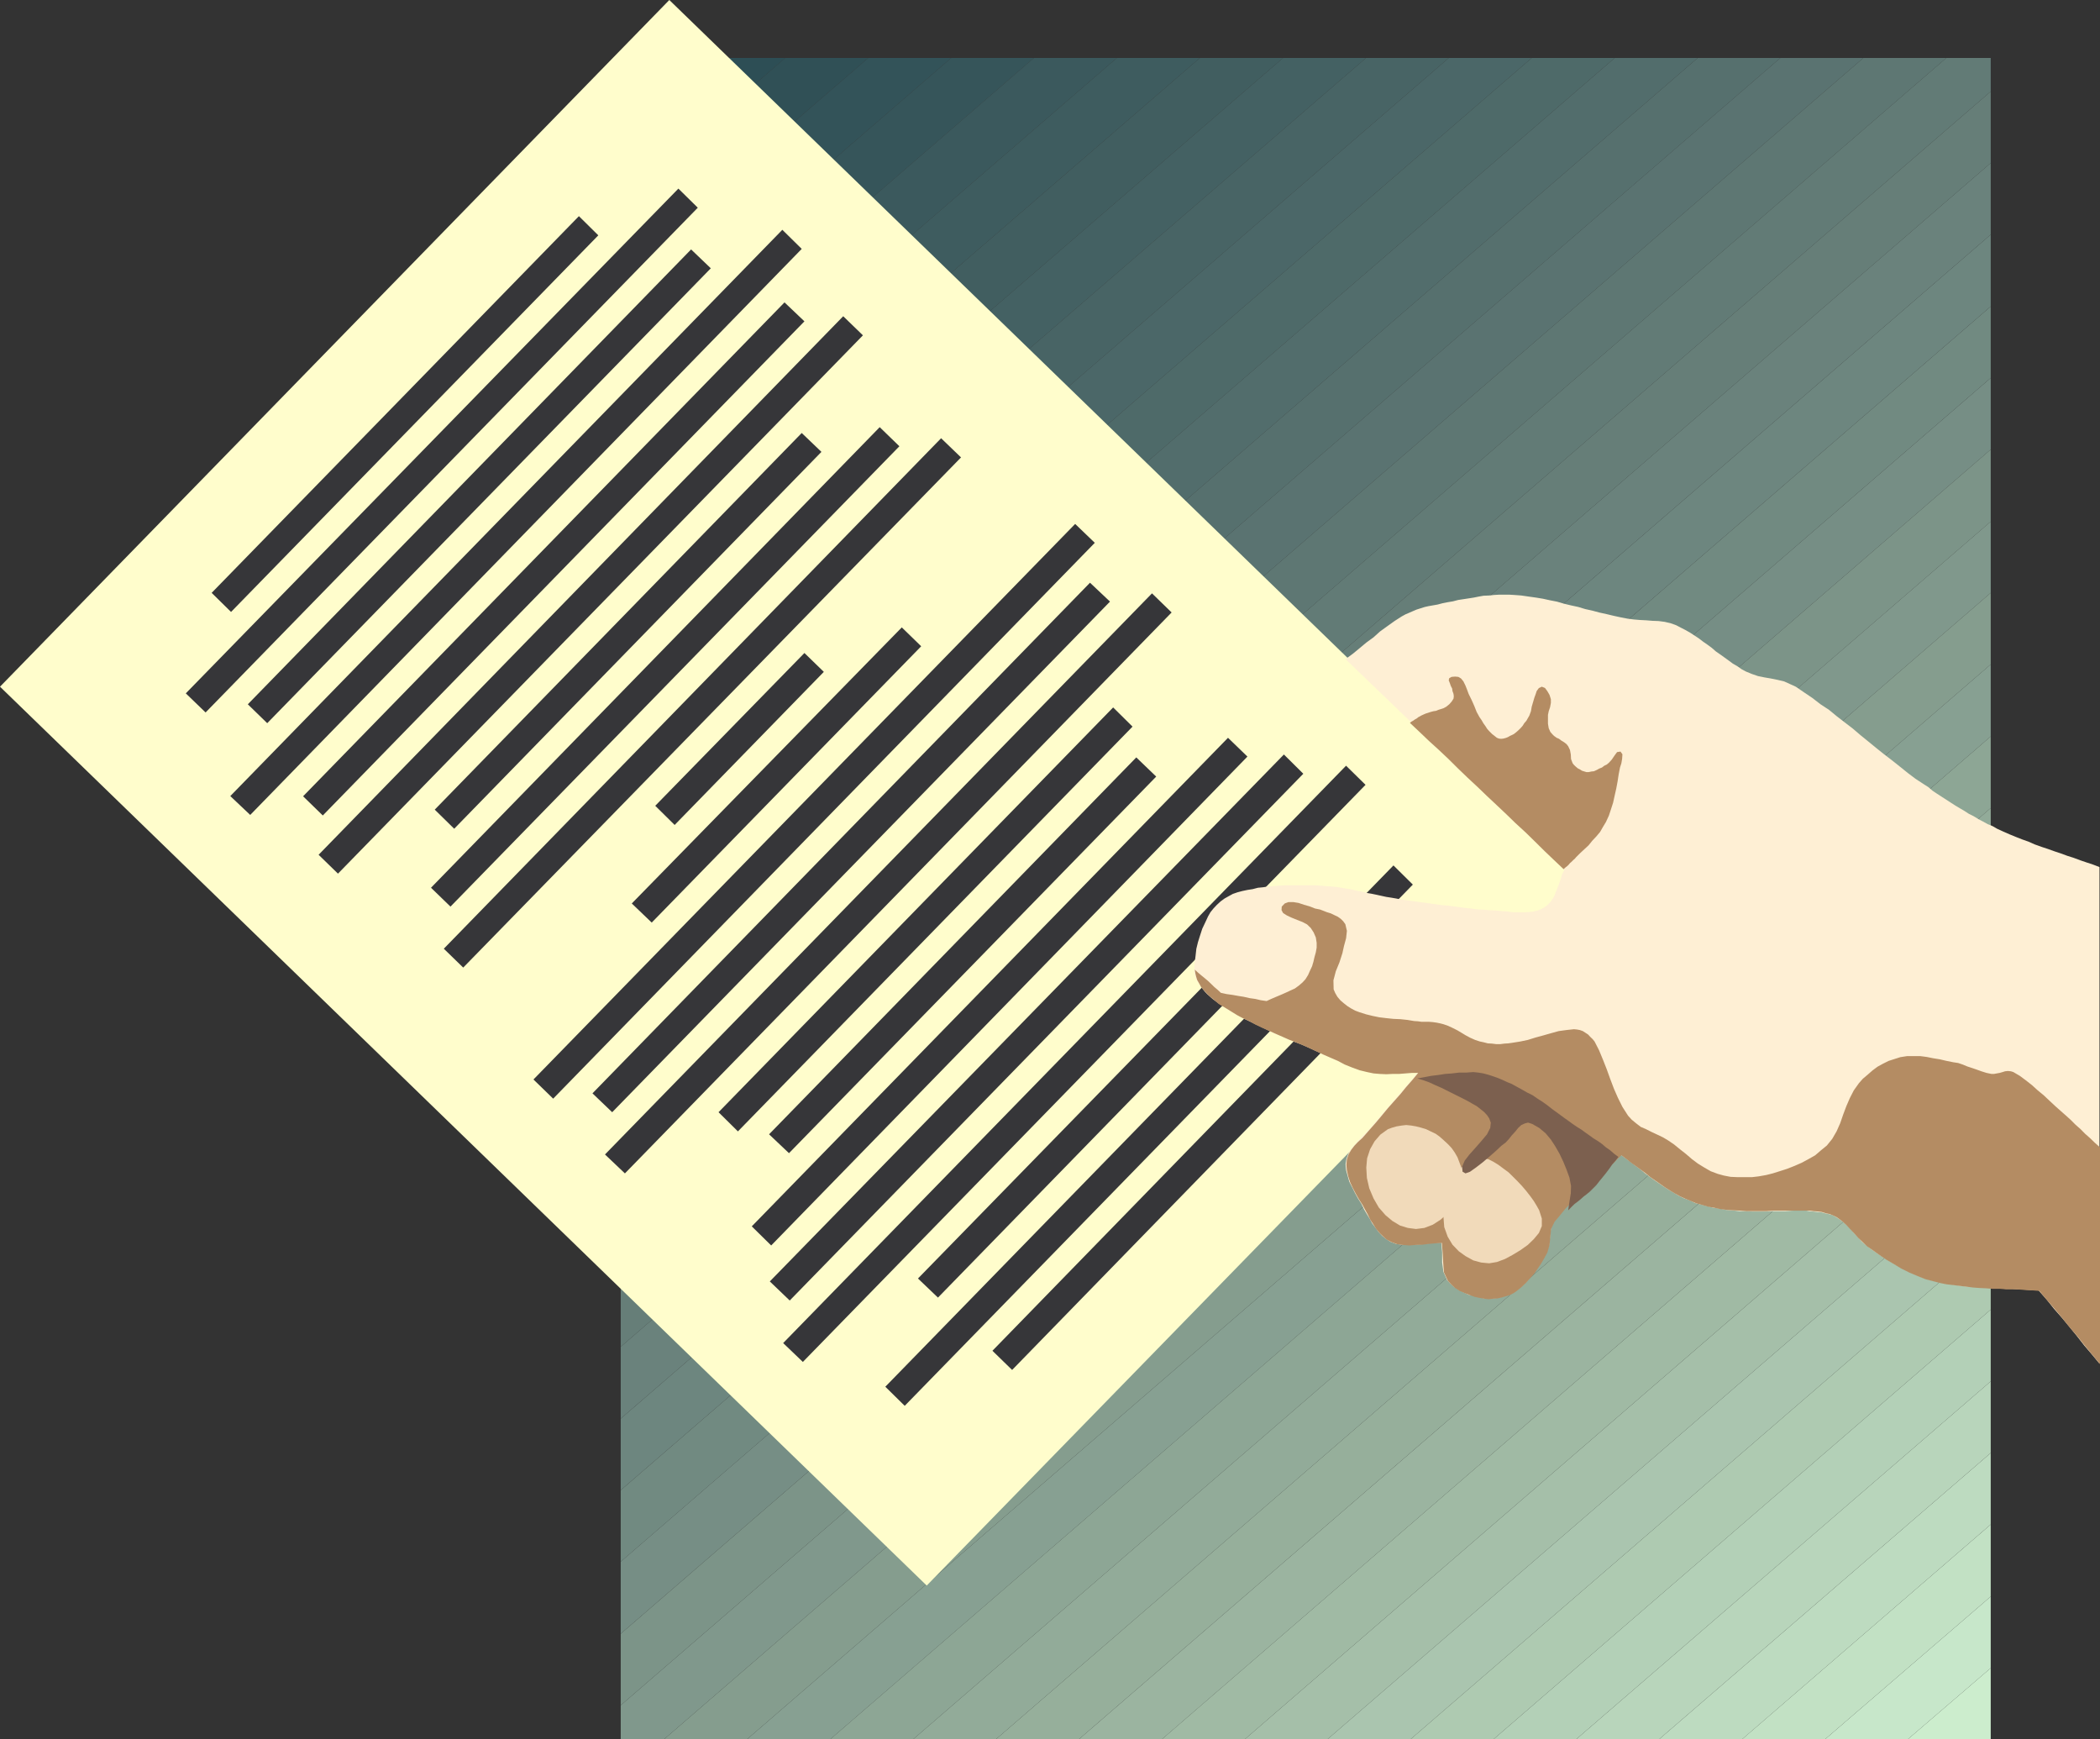
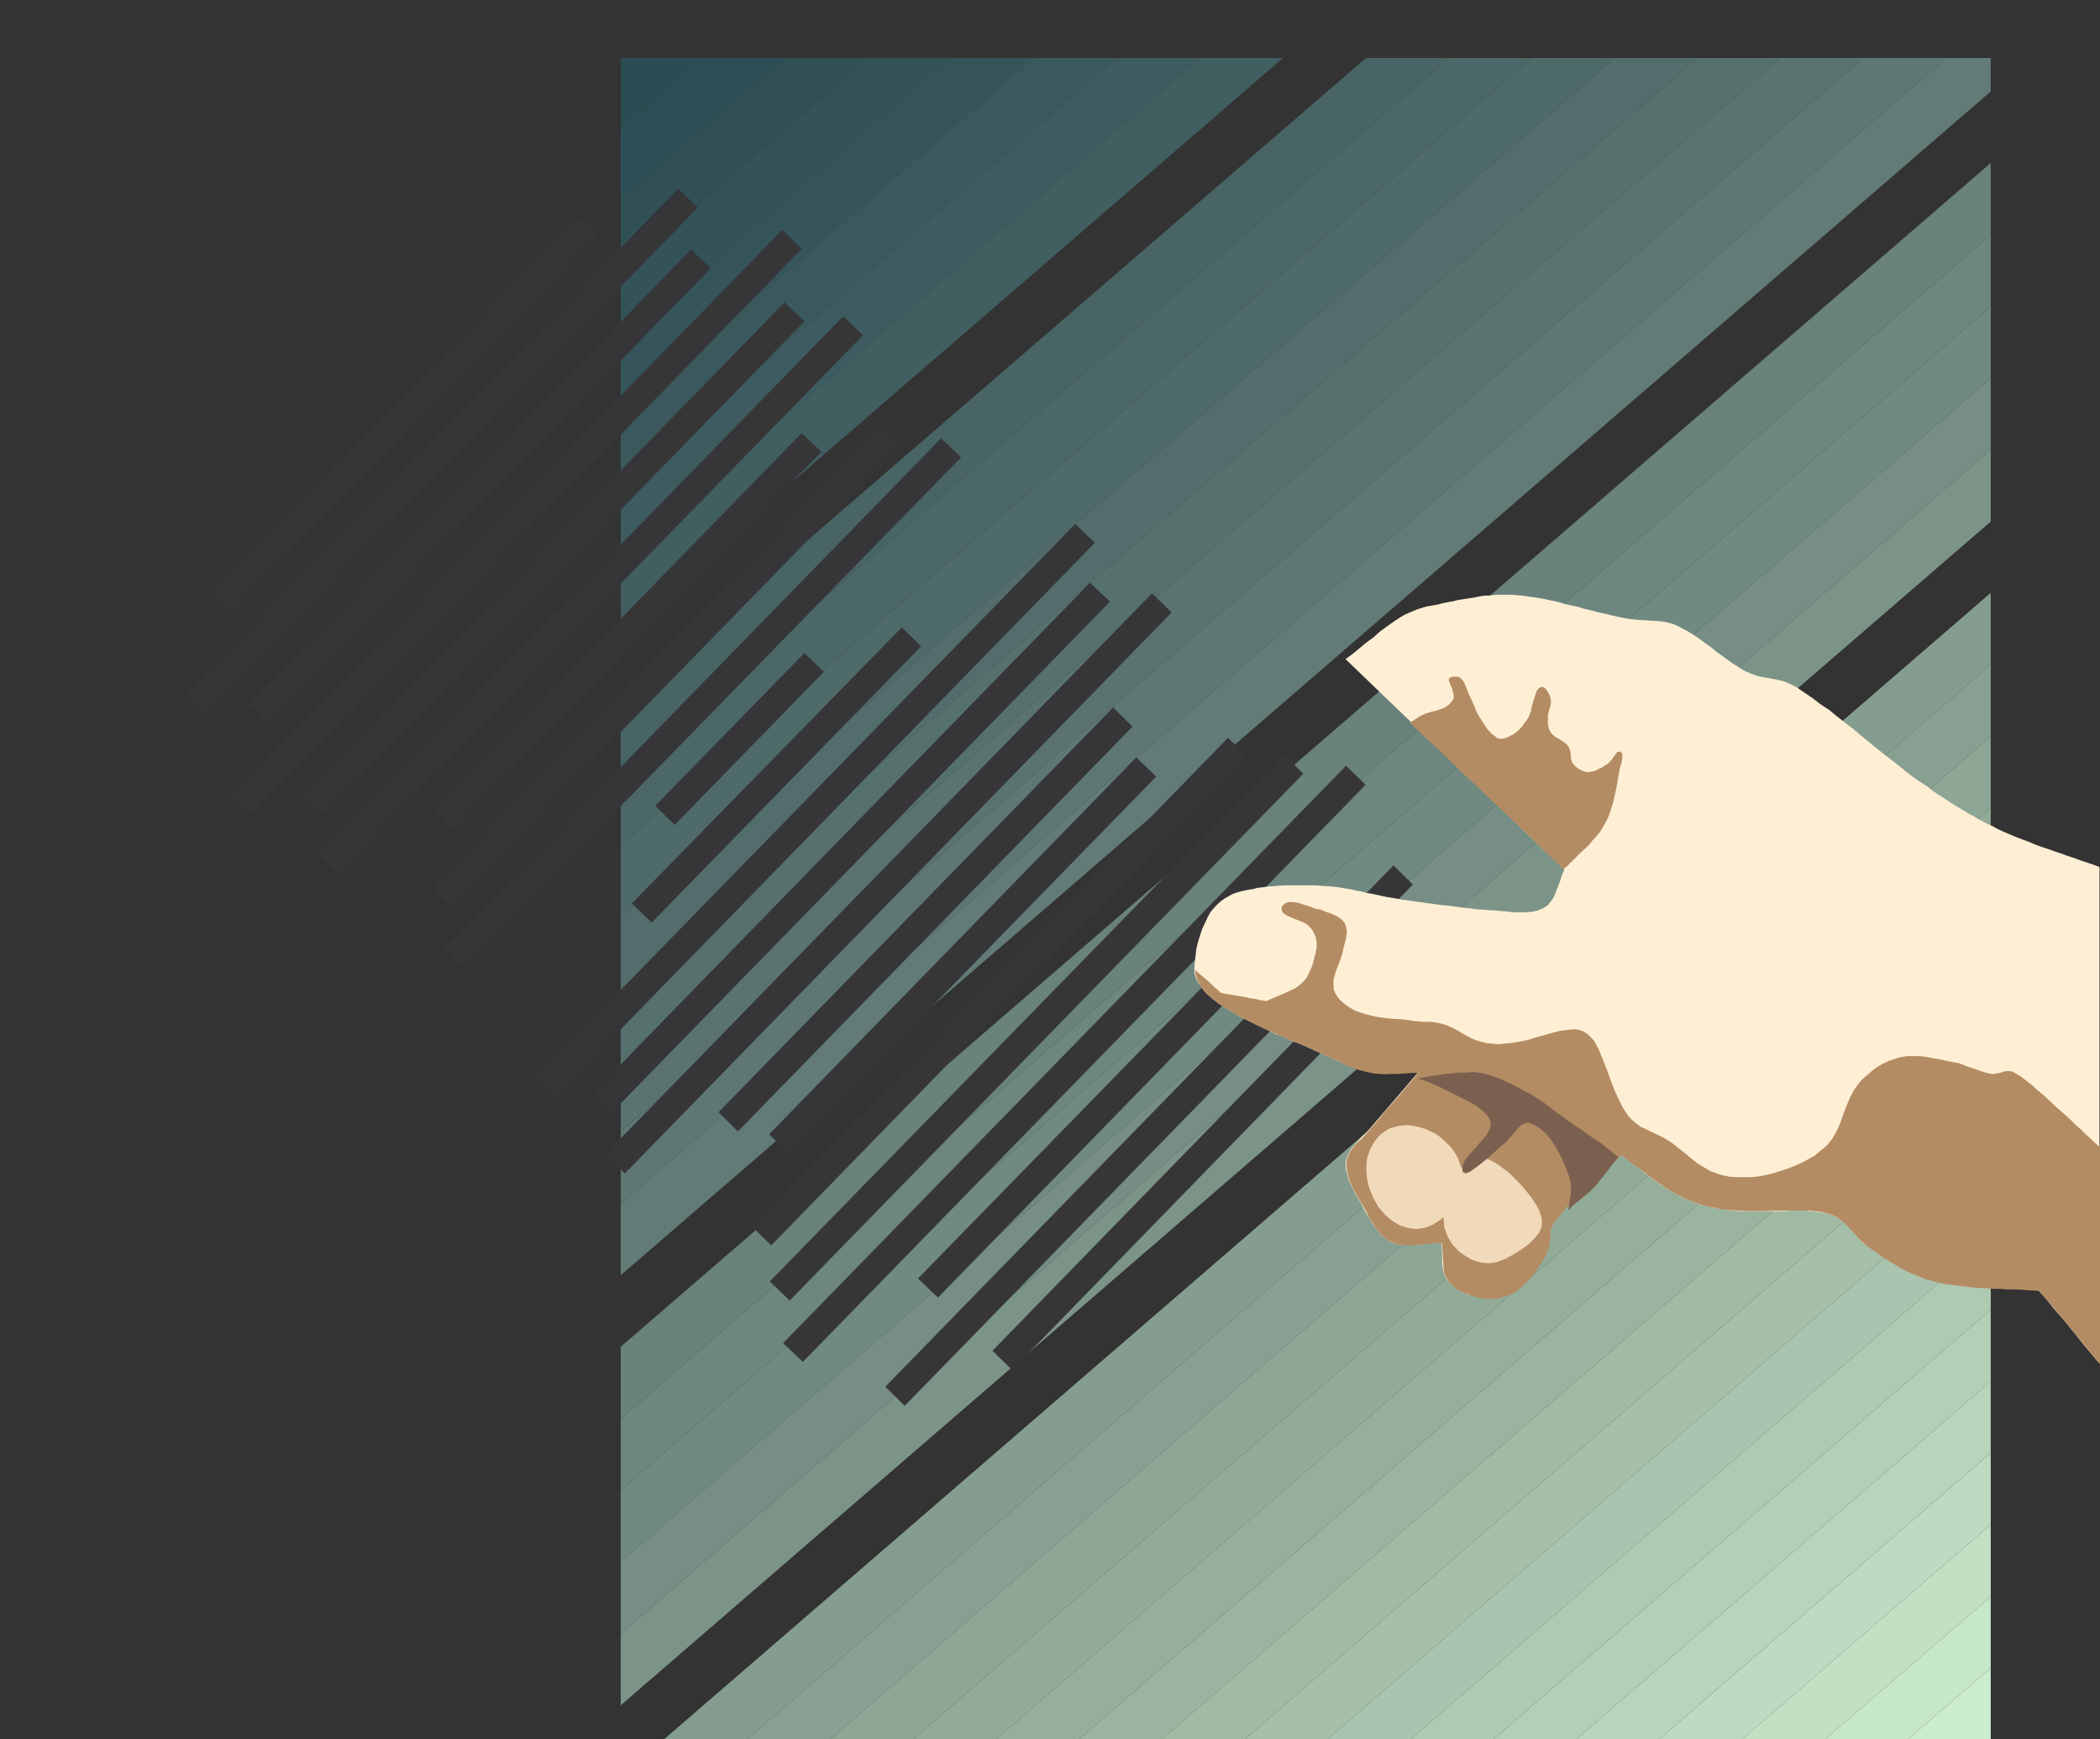
<svg xmlns="http://www.w3.org/2000/svg" width="109.531" height="90.695">
  <rect width="100%" height="100%" fill="#333333" stroke="none" />
  <path fill="#2a4c52" d="M36.684 3.023h-4.309v3.704zm0 0" />
  <path fill="#2d4e55" d="M36.684 3.023h4.273l-8.582 7.422V6.727l4.309-3.704" />
  <path fill="#305056" d="M40.957 3.023h4.328l-12.91 11.141v-3.719l8.582-7.422" />
  <path fill="#335359" d="M45.285 3.023h4.328L32.375 17.922v-3.758l12.91-11.14" />
  <path fill="#36555a" d="M49.613 3.023h4.313l-21.551 18.63v-3.731L49.613 3.023" />
  <path fill="#3b595d" d="M53.926 3.023h4.328l-25.879 22.36v-3.73l21.55-18.63" />
  <path fill="#3e5c5f" d="M58.254 3.023h4.328L32.375 29.125v-3.742l25.879-22.36" />
  <path fill="#415e60" d="M62.582 3.023h4.34L32.375 32.855v-3.73L62.582 3.023" />
-   <path fill="#446163" d="M66.922 3.023h4.328L32.375 36.59v-3.735L66.922 3.023" />
  <path fill="#486465" d="M71.25 3.023h4.313L32.375 40.352V36.59L71.25 3.023" />
  <path fill="#4b6768" d="M75.563 3.023h4.328L32.375 44.082v-3.73L75.563 3.023" />
  <path fill="#4e6a69" d="M79.89 3.023h4.329l-51.844 44.79v-3.731L79.891 3.023" />
  <path fill="#526d6c" d="M84.219 3.023h4.328L32.375 51.555v-3.743L84.219 3.023" />
  <path fill="#56706e" d="M88.547 3.023h4.312L32.375 55.285v-3.73L88.547 3.023" />
  <path fill="#5a7371" d="M92.86 3.023h4.328L32.375 59.016v-3.73L92.859 3.022" />
  <path fill="#5e7773" d="M97.188 3.023h4.328l-69.141 59.75v-3.757L97.188 3.023" />
  <path fill="#627b76" d="M101.516 3.023h2.316V4.77L32.375 66.508v-3.735l69.14-59.75" />
-   <path fill="#667e78" d="M103.832 4.77V8.5L32.375 70.238v-3.73L103.832 4.77" />
  <path fill="#6a827c" d="M103.832 8.5v3.734l-71.457 61.75v-3.746L103.832 8.5" />
  <path fill="#6d867f" d="M103.832 12.234v3.746L32.375 77.715v-3.73l71.457-61.75" />
  <path fill="#718a81" d="M103.832 15.98v3.73L32.375 81.446v-3.73l71.457-61.735" />
  <path fill="#768e85" d="M103.832 19.71v3.731L32.375 85.203v-3.758l71.457-61.734" />
  <path fill="#7c9488" d="M103.832 23.441V27.2L32.375 88.934v-3.73l71.457-61.763" />
-   <path fill="#80988c" d="M103.832 27.2v3.718L34.648 90.695h-2.273v-1.761l71.457-61.735" />
  <path fill="#859d8e" d="M103.832 30.918v3.73L38.977 90.695h-4.329l69.184-59.777" />
  <path fill="#87a092" d="M103.832 34.648v3.758l-60.516 52.29h-4.34l64.856-56.048" />
  <path fill="#8da695" d="M103.832 38.406v3.735L47.641 90.695h-4.325l60.516-52.289" />
  <path fill="#92ab99" d="M103.832 42.14v3.731L51.957 90.695h-4.316l56.191-48.554" />
  <path fill="#96af9b" d="M103.832 45.871v3.742L56.285 90.695h-4.328l51.875-44.824" />
  <path fill="#9bb4a0" d="M103.832 49.613v3.73L60.613 90.696h-4.328l47.547-41.082" />
  <path fill="#a0baa4" d="M103.832 53.344v3.73L64.938 90.695h-4.325l43.219-37.351" />
  <path fill="#a5bfa9" d="M103.832 57.074v3.758L69.25 90.695h-4.312l38.894-33.62" />
  <path fill="#aac5af" d="M103.832 60.832v3.73l-30.25 26.133H69.25l34.582-29.863" />
  <path fill="#aecab1" d="M103.832 64.562v3.735L77.91 90.695h-4.328l30.25-26.133" />
  <path fill="#b3d0b7" d="M103.832 68.297v3.742l-21.61 18.656H77.91l25.922-22.398" />
  <path fill="#b8d5bb" d="M103.832 72.04v3.733L86.547 90.695h-4.324l21.609-18.656" />
  <path fill="#bddbc0" d="M103.832 75.773v3.73L90.875 90.696h-4.328l17.285-14.922" />
  <path fill="#c2e1c4" d="M103.832 79.504v3.758l-8.629 7.433h-4.328l12.957-11.191" />
  <path fill="#c7e7ca" d="M103.832 83.262v3.73l-4.312 3.703h-4.317l8.629-7.433" />
  <path fill="#ccedcd" d="M103.832 86.992v3.703H99.52zm0 0" />
-   <path fill="#fffdcc" d="M83.25 46.883 48.336 82.69 0 35.812 34.91 0l48.34 46.883" />
  <path fill="#363639" d="m51.762 70.445 19.156-19.668 1.023 1L52.79 71.445l-1.027-1M72.68 45.133 46.176 72.32l1.012.996L73.69 46.133l-1.011-1m-24.8 21.543 19.168-19.64 1.027.984-19.152 19.652-1.043-.996m-7.031 3.367 29.359-30.11 1.016.997-29.348 30.097-1.027-.984m-.696-3.215 26.813-27.48 1.012 1.004L41.19 67.824l-1.039-.996m-.941-2.871 24.84-25.48 1.013.98-24.84 25.496-1.012-.996m.902-4.801L59.266 39.5l1.039 1-19.153 19.64-1.039-.984m-2.636-1.152 20.582-21.11 1.011 1-20.582 21.11-1.011-1m-5.922 2.203 28.53-29.262 1.024.996-28.515 29.254-1.04-.988m-.652-3.187 25.95-26.63 1.043.985L31.93 58.004l-1.028-.984m-3.078-.723 28.254-28.973 1.024.985-28.25 28.988-1.028-1m5.129-9.18L47.035 32.72l1.012.984-14.055 14.41-1.039-.996m1.223-5.095 7.781-7.968 1.012.984-7.781 7.984-1.012-1m-11.028 7.454 25.938-26.622 1.039 1L24.16 50.461l-1.012-.984m-.668-3.18 23.403-24.02 1.027.996-23.414 24.008-1.016-.984m.196-4.074 19.14-19.641 1.028.984L23.69 43.22l-1.015-.996m-6.058 2.354L43.98 16.492l1.028.996-27.38 28.074-1.01-.984m-.809-3.051L40.918 15.77l1.039.988-25.121 25.77-1.027-1m-3.797-.012 28.793-29.532 1.011.996L13.051 42.5l-1.04-.984m.915-4.786 23.12-23.722 1.028.984-23.136 23.723-1.012-.985m-3.235-.57L35.383 9.836l1.012.996-25.672 26.324-1.032-.996m1.349-5.242 19.155-19.645 1.012 1-19.156 19.641-1.012-.996" />
  <path fill="#feefd4" d="M109.504 71.113V45.22l-.32-.125-.344-.114-.32-.109-.348-.129-.344-.11-.336-.124-.332-.11-.348-.125-.332-.109-.347-.125-.317-.14-.351-.126-.317-.125-.332-.136-.32-.14-.332-.153-.238-.137-.25-.102-.246-.136-.239-.125-.25-.153-.25-.125-.234-.152-.234-.137-.235-.14-.238-.153-.469-.304-.254-.164-.234-.157-.207-.18-.238-.152-.442-.289-.402-.304-.418-.336-.398-.317-.418-.32-.415-.332-.406-.332-.414-.336-.402-.344-.418-.32-.414-.32-.403-.332-.441-.29-.434-.335-.43-.29-.429-.293-.305-.14-.304-.137-.348-.082-.344-.07-.324-.055-.344-.07-.32-.11-.305-.125-.234-.125-.223-.156-.234-.136-.223-.165-.21-.152-.235-.168-.219-.152-.21-.184-.223-.164-.22-.152-.237-.18-.211-.14-.235-.153-.246-.14-.238-.122-.238-.125-.301-.109-.305-.07-.32-.043-.32-.012-.333-.027-.32-.016-.316-.027-.336-.043-.36-.07-.375-.082-.359-.086-.375-.082-.363-.098-.371-.082-.364-.11-.375-.081-.359-.086-.375-.11-.36-.07-.374-.082-.36-.059-.386-.054-.38-.055-.359-.027-.261-.016h-.543l-.262.016-.25.027-.293.012-.246.043-.266.054-.277.043-.262.04-.277.042-.266.07-.265.044-.274.054-.266.07-.25.044-.222.039-.192.043-.222.07-.211.067-.192.082-.195.085-.191.082-.2.11-.37.238-.387.277-.364.262-.343.309-.38.277-.359.3-.343.282-.38.278 11.419 10.984-.125.25-.082.277-.11.305-.113.277-.113.293-.153.235-.191.207-.207.152-.281.125-.305.07-.332.028h-.637l-.347-.043-.332-.024-.32-.031-.305-.012-.305-.03-.305-.013-.293-.043-.304-.027-.305-.043-.305-.04-.308-.042-.317-.027-.308-.043-.301-.04-.305-.043-.293-.039-.61-.086-.304-.039-.266-.054-.25-.043-.261-.04-.266-.058-.25-.055-.262-.054-.265-.043-.25-.07-.262-.044-.262-.066-.265-.043-.25-.043-.262-.04-.281-.027-.262-.015-.262-.028-.277-.015h-1.637l-.293.015-.277.028-.274.015-.265.04-.278.027-.265.07-.277.043-.262.055-.25.066-.25.086-.207.114-.223.125-.207.152-.195.18-.18.191-.156.195-.121.211-.153.328-.152.32-.113.348-.11.348-.085.348-.04.359-.043.348-.023.36v.179l.055.195.05.164.114.184.113.136.11.18.124.152.122.125.27.239.3.222.305.207.32.192.305.18.347.199.32.152.333.164.347.164.32.153.344.183.36.125.695.305.332.125.348.152.39.18.36.168.386.164.375.18.387.168.39.152.387.125.391.113.32.067.328.015.32.028h.348l.317-.028h.348l.347-.015h.332l-2.535 2.953-.195.21-.211.196-.192.223-.195.218-.176.207-.129.239-.097.261-.043.278.027.304.086.309.082.29.156.304.152.308.153.274.176.277.14.293.14.235.153.25.125.234.18.238.164.223.18.191.21.168.223.14.29.11.331.043.32.012.348-.012.348-.027.344-.043.32-.027.348-.012.043.508v.531l.066.48.195.434.18.195.211.18.234.148.25.125.246.118.293.05.25.07.262.071.223.016.21-.016.235-.027.223-.043.207-.07.222-.051.196-.118.164-.109.25-.195.238-.207.207-.262.192-.238.195-.278.18-.261.168-.278.152-.277.137-.387.043-.433.043-.414.152-.364.195-.234.196-.246.191-.239.207-.21.223-.235.218-.219.239-.21.207-.223.234-.192.227-.222.234-.192.223-.21.234-.223.223-.196.234-.207.211-.218.262.191.265.195.25.192.246.18.235.199.254.191.234.168.262.18.238.164.262.168.265.152.247.152.293.141.277.094.277.14.309.082.316.082.336.086.344.043.32.07.348.024.344.043h.347l.348.016h.664l.348-.016h.695l.344-.027.347-.016h.348l.195.043.207.016.223.027.223.016.191.054.195.04.192.054.168.098.265.168.235.191.222.211.207.25.223.234.207.239.235.191.25.195.363.25.387.25.418.25.386.22.403.206.445.2.402.152.43.125.332.066.348.07.343.055.32.055.348.043.344.012.352.03.343.012.348.028.348.015.343.028h.352l.344.027.332.012.347.027.348.016.418.472.387.485.414.472.39.47.387.476.39.5.4.469.39.472" />
  <path fill="#b48c63" d="M109.531 59.836V71.14l-.39-.473-.387-.473-.387-.484-.418-.484-.386-.485-.391-.472-.414-.473-.39-.473-.345-.027-.335-.016-.344-.027-.348-.012h-.348l-.343-.027h-.38l-.343-.027-.348-.016-.347-.027-.332-.043-.344-.04-.336-.042-.348-.04-.347-.07-.317-.082-.43-.113-.417-.164-.43-.184-.418-.207-.387-.234-.402-.235-.387-.265-.375-.266-.238-.164-.234-.223-.22-.21-.21-.235-.223-.234-.207-.223-.25-.223-.234-.164-.168-.086-.195-.082-.192-.039-.223-.07-.21-.027-.22-.016-.195-.027h-1.925l-.348.027h-1.027l-.332-.027-.344-.016-.352-.023-.343-.043-.32-.07-.321-.055-.332-.098-.305-.086-.277-.12-.277-.114-.278-.125-.265-.149-.262-.156-.262-.168-.254-.18-.234-.164-.262-.18-.238-.195-.262-.195-.234-.168-.266-.191-.25-.196-.262-.195-.222.211-.207.223-.254.191-.207.207-.235.227-.218.191-.239.223-.222.191-.235.207-.21.227-.223.207-.207.234-.219.223-.195.238-.192.235-.199.234-.18.375-.039.402-.043.43-.11.387-.151.28-.168.29-.168.25-.192.277-.445.5-.238.223-.235.191-.164.114-.195.097-.223.07-.222.067-.208.043-.234.016-.223.027-.222-.027-.25-.043-.262-.055-.266-.098-.25-.097-.261-.114-.239-.152-.195-.18-.18-.191-.207-.445-.039-.5-.027-.516-.043-.523-.348.027-.32.027-.344.043-.347.012-.332.027-.348-.027-.293-.04-.305-.112-.234-.125-.195-.168-.196-.192-.18-.222-.148-.239-.152-.234-.125-.262-.13-.234-.151-.281-.18-.278-.164-.289-.152-.293-.141-.304-.098-.305-.07-.309-.027-.289.027-.289.086-.254.136-.234.168-.219.196-.207.219-.195.39-.446.317-.359.304-.363.32-.387.333-.375.32-.36.305-.374.32-.364.305-.37h-.32l-.344.027-.336.027h-.344l-.32.015-.348-.015-.317-.027-.335-.07-.387-.094-.387-.141-.39-.156-.36-.192-.39-.168-.376-.164-.386-.18-.364-.167-.343-.153-.348-.14-.348-.137-.343-.152-.348-.153-.348-.156-.347-.152-.348-.164-.316-.18-.336-.152-.317-.168-.316-.196-.309-.191-.332-.195-.277-.239-.277-.234-.125-.137-.141-.152-.11-.14-.097-.18-.098-.168-.055-.18-.039-.164-.03-.196.167.153.18.152.168.137.18.152.164.156.156.153.18.152.164.153.304.066.309.043.305.055.273.043.309.07.304.043.278.066.304.043.235-.109.265-.113.235-.098.25-.11.234-.109.25-.113.21-.152.196-.168.153-.168.136-.22.098-.222.11-.234.07-.238.054-.235.07-.25.044-.246v-.254l-.043-.277-.114-.262-.152-.234-.191-.184-.235-.125-.281-.11-.305-.124-.234-.11-.195-.125-.082-.152.011-.183.157-.165.191-.07h.262l.265.043.293.098.29.082.277.11.265.054.192.074.168.066.195.059.195.094.18.086.152.109.125.125.11.152.082.348-.043.387-.11.406-.082.371-.152.473-.191.468-.125.473.011.473.082.191.114.196.152.18.18.155.195.153.191.12.211.114.22.082.347.11.347.085.344.07.363.044.375.039.36.015.375.04.344.058.195.012.195.027h.387l.195.016.195.027.196.04.164.042.234.082.239.11.25.125.234.14.207.125.234.125.254.113.25.082.192.04.222.058.223.012.207.027h.223l.207-.027.199-.012.219-.031.414-.066.39-.082.403-.125.418-.114.386-.11.403-.112.402-.055.398-.043.157.015.152.028.152.054.153.098.125.082.12.13.114.108.102.125.234.457.207.5.191.485.18.5.2.527.206.469.235.473.293.457.191.21.238.196.235.18.277.12.305.153.277.129.309.148.262.157.304.207.32.261.305.239.301.261.32.239.336.207.332.191.375.14.317.087.347.066.375.016h.735l.36-.043.378-.067.344-.086.36-.113.39-.125.386-.152.375-.164.364-.196.343-.195.305-.262.305-.25.277-.343.227-.391.191-.43.153-.445.167-.442.18-.417.207-.403.266-.375.207-.234.246-.207.254-.223.262-.195.277-.153.305-.152.609-.195.352-.055h.691l.332.043.348.07.343.055.348.082.348.07.261.04.239.082.234.097.262.086.238.082.238.086.262.082.262.055H104l.304-.055.149-.043.125-.04.152-.015.156.016.125.039.332.195.317.235.32.25.305.277.305.25.308.29.3.28.294.262.266.234.234.211.262.262.265.234.235.239.265.234.246.238.266.235M81.555 45.328l.086-.082.093-.07.086-.082.067-.082.082-.07.085-.086.082-.07.07-.083.223-.222.207-.192.223-.207.192-.238.21-.223.196-.234.152-.266.152-.25.153-.332.11-.332.112-.347.082-.372.082-.363.07-.375.055-.36.07-.362.071-.22.04-.234.015-.238-.098-.14-.18.027-.125.168-.152.223-.152.167-.114.094-.125.059-.12.093-.141.055-.125.07-.153.07-.125.012-.152.032h-.113l-.11-.032-.125-.039-.109-.07-.11-.055-.113-.097-.086-.082-.066-.082-.086-.223-.012-.238-.043-.235-.093-.195-.086-.11-.125-.097-.137-.082-.129-.098-.125-.054-.137-.098-.097-.098-.094-.109-.086-.195-.039-.235v-.46l.04-.192.07-.207.042-.227v-.191l-.07-.223-.11-.191-.124-.168-.168-.07-.153.07-.113.152-.066.196-.055.148-.14.477-.04.234-.086.234-.082.141-.07.125-.11.125-.085.137-.11.125-.113.11-.11.097-.124.097-.11.055-.097.043-.11.066-.113.043-.125.032-.11.011-.113-.011-.109-.043-.25-.196-.14-.14-.11-.121-.098-.153-.109-.152-.086-.152-.11-.157-.152-.277-.125-.316-.136-.305-.157-.32-.082-.223-.082-.207-.109-.223-.125-.152-.14-.082-.169-.016-.18.016-.124.066-.028.114.055.136.055.157.07.136.016.125.054.153.016.125-.016.125-.097.152-.125.14-.153.126-.152.082-.121.039-.14.043-.13.054-.12.016-.153.04-.125.042-.137.043-.125.055-.086.039-.097.055-.082.043-.086.07-.082.043-.098.07-.082.043-.082.067.5.472.496.473.516.469.5.472.5.496.496.477.516.48.496.477.5.469.5.472.484.47.531.487.496.485.489.484.496.473.5.473" />
  <path fill="#f1daba" d="m76.023 60.363.192.512.07.543-.07.496-.152.488-.235.457-.32.418-.371.332-.407.262-.44.168-.435.055-.425-.055-.407-.125-.398-.238-.363-.305-.348-.398-.273-.473-.223-.527-.125-.543-.031-.54.043-.484.156-.472.234-.414.301-.348.39-.281.223-.082.235-.067.262-.043.238-.027.265.027.247.043.265.067.266.082.234.113.262.125.21.152.22.196.207.191.195.207.156.223.153.265" />
  <path fill="#f1daba" d="m80.281 63.121.137.43v.39l-.152.36-.266.32-.316.305-.391.277-.414.25-.387.207-.418.156-.402.067-.418-.04-.414-.113-.402-.222-.348-.25-.332-.344-.25-.418-.18-.5-.043-.555.07-.609.153-.594.207-.586.308-.511.344-.418.375-.278.195-.07.235-.012.234.043.238.055.266.137.246.152.262.195.266.196.238.234.234.234.235.25.222.262.207.266.18.25.152.25.13.234" />
  <path fill="#7c604f" d="m73.926 56.242.363-.066.371-.07.363-.044.348-.054.371-.028.363-.043h.372l.363-.027.265.027.262.043.262.07.254.083.234.082.262.11.238.112.235.094.261.145.278.152.265.152.278.137.261.18.266.168.25.18.246.195.211.152.223.164.207.152.222.157.207.152.223.152.223.137.207.152.218.153.207.152.254.156.207.149.196.168.218.152.211.184.223.164-.152.195-.168.192-.153.222-.18.238-.167.208-.18.218-.152.196-.348.347-.152.125-.164.125-.153.137-.152.125-.168.125-.156.152-.176.18.066-.457.07-.426.012-.39-.082-.43-.152-.418-.164-.402-.195-.415-.223-.39-.234-.36-.278-.332-.332-.277-.363-.207-.219-.07-.168.043-.183.082-.164.152-.153.192-.18.195-.152.195-.168.18-.222.168-.278.262-.347.304-.344.293-.36.278-.308.218-.235.086-.152-.086-.027-.261.137-.317.25-.324.308-.344.328-.375.278-.332.168-.332.03-.277-.085-.223-.113-.168-.153-.164-.191-.152-.195-.153-.223-.125-.195-.113-.207-.11-1.22-.609-.32-.14-.304-.14-.305-.11-.32-.098" />
</svg>